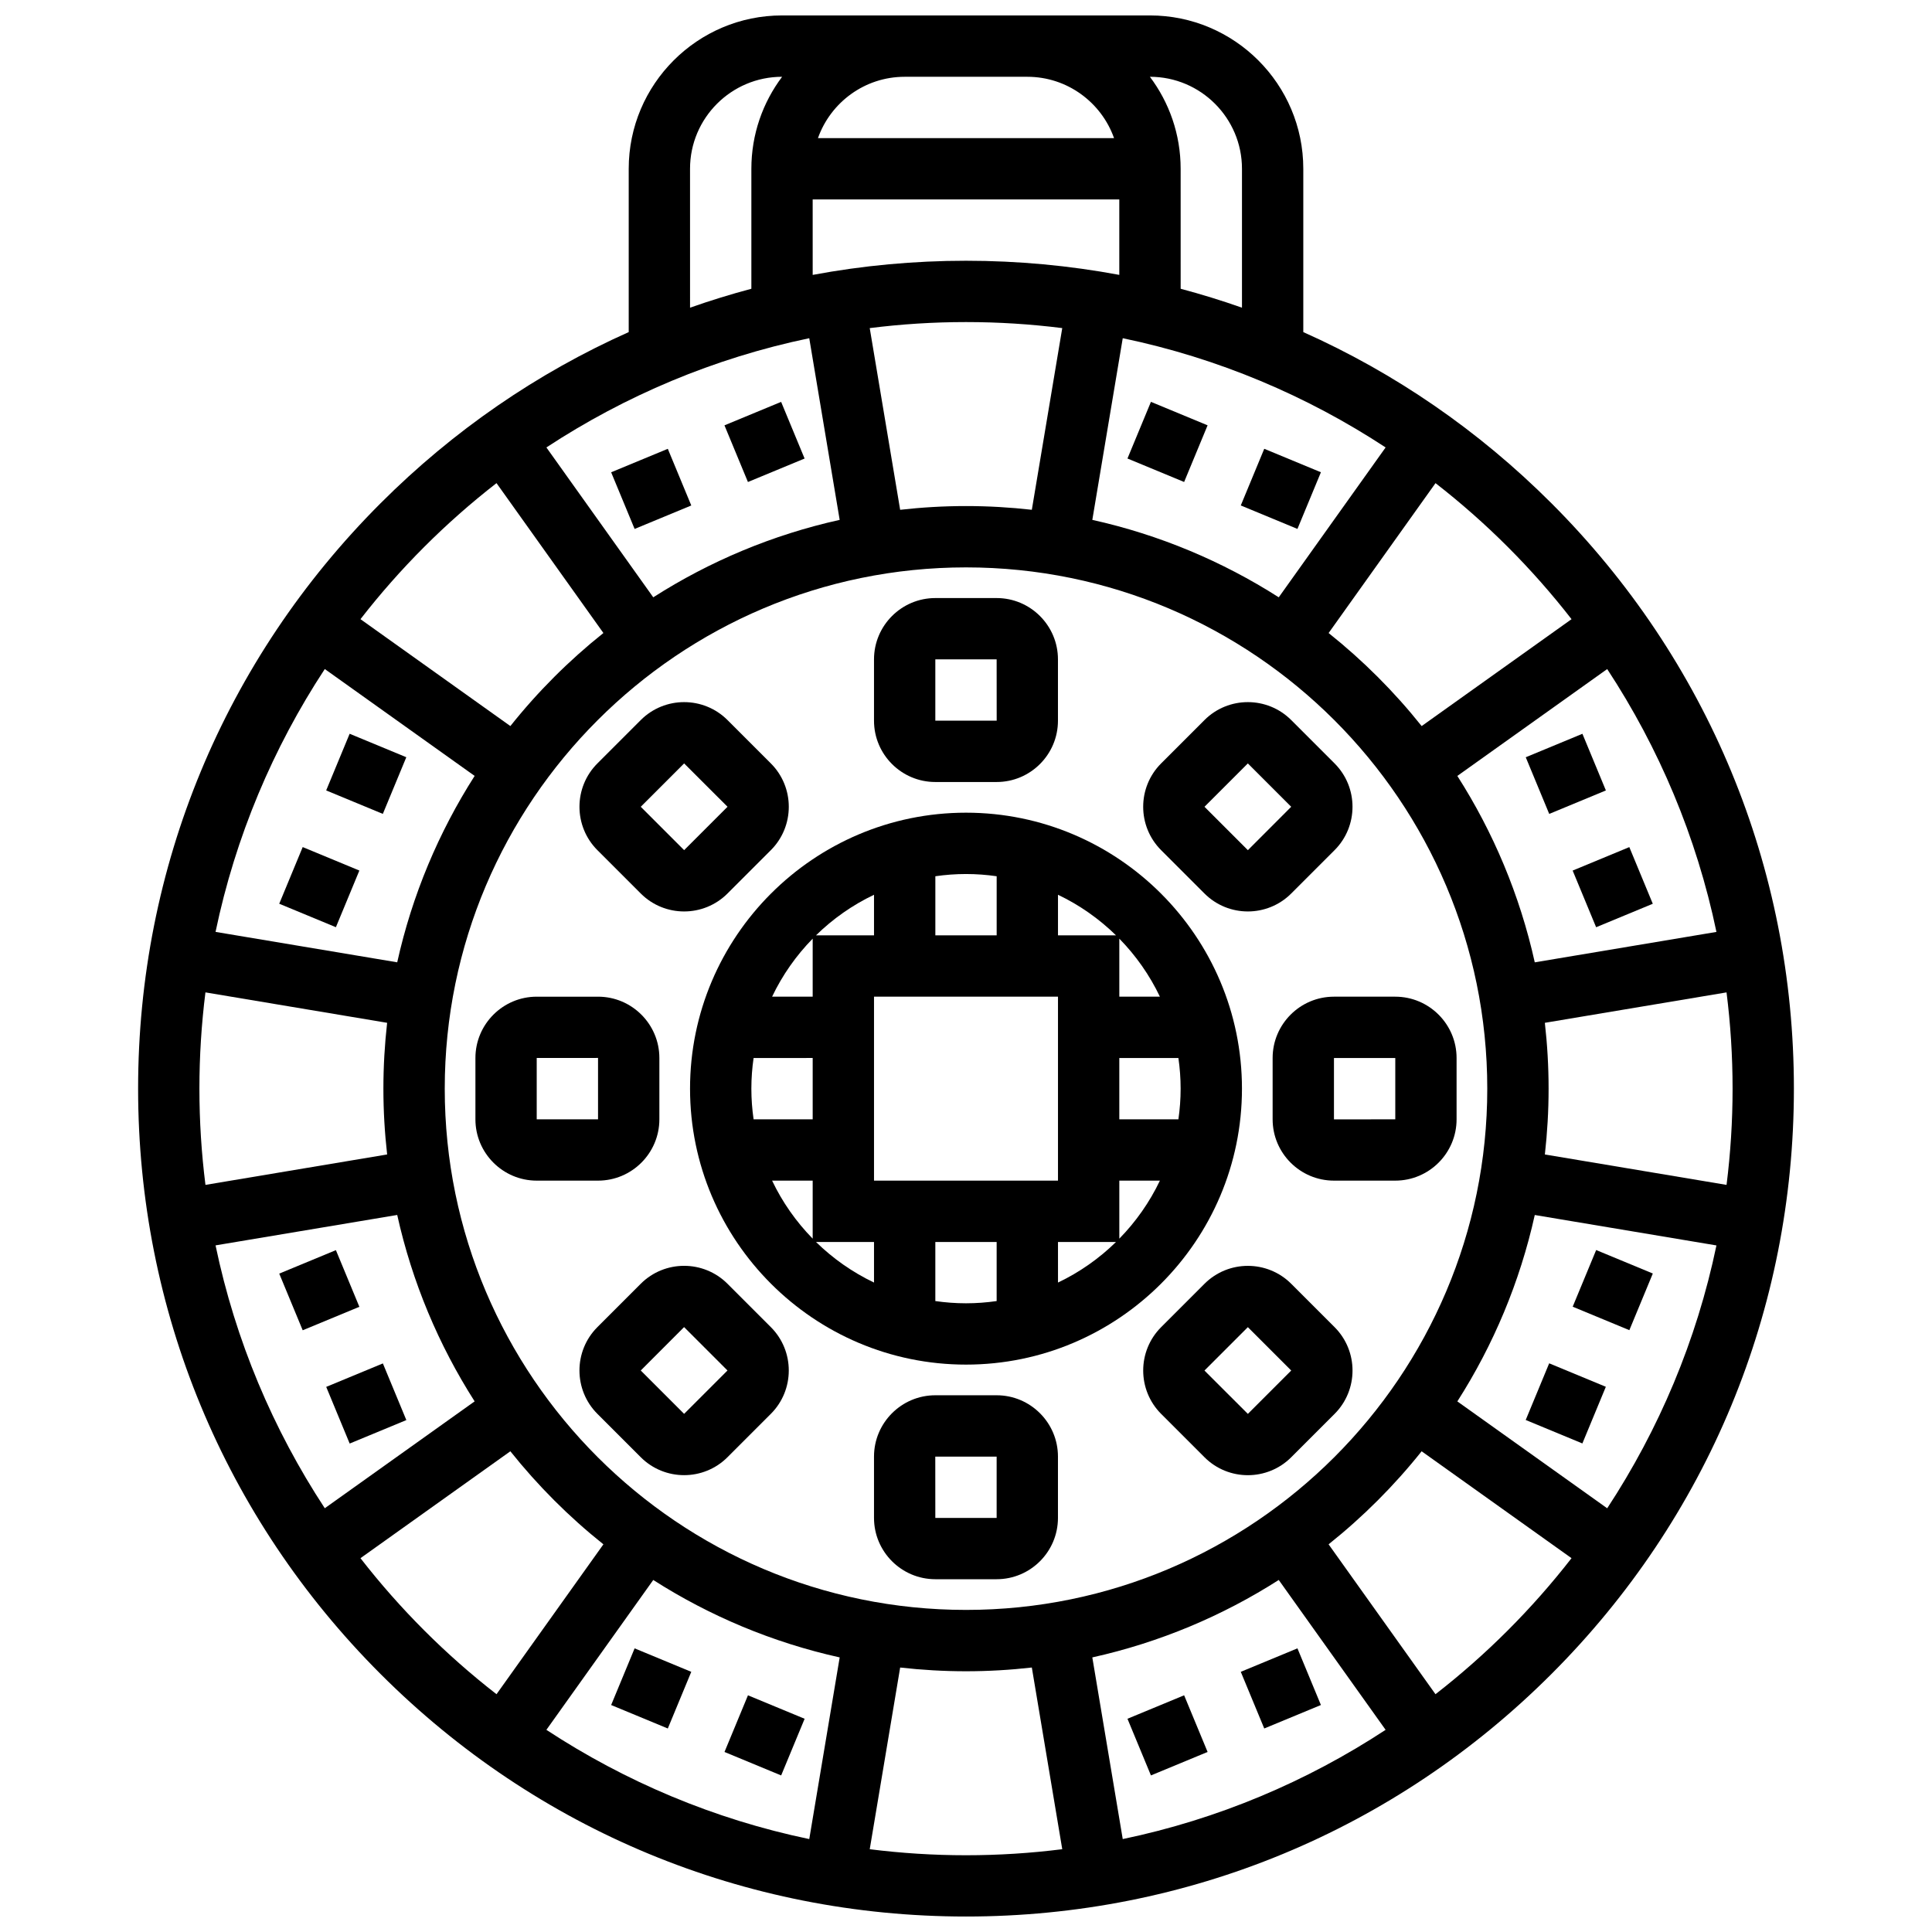
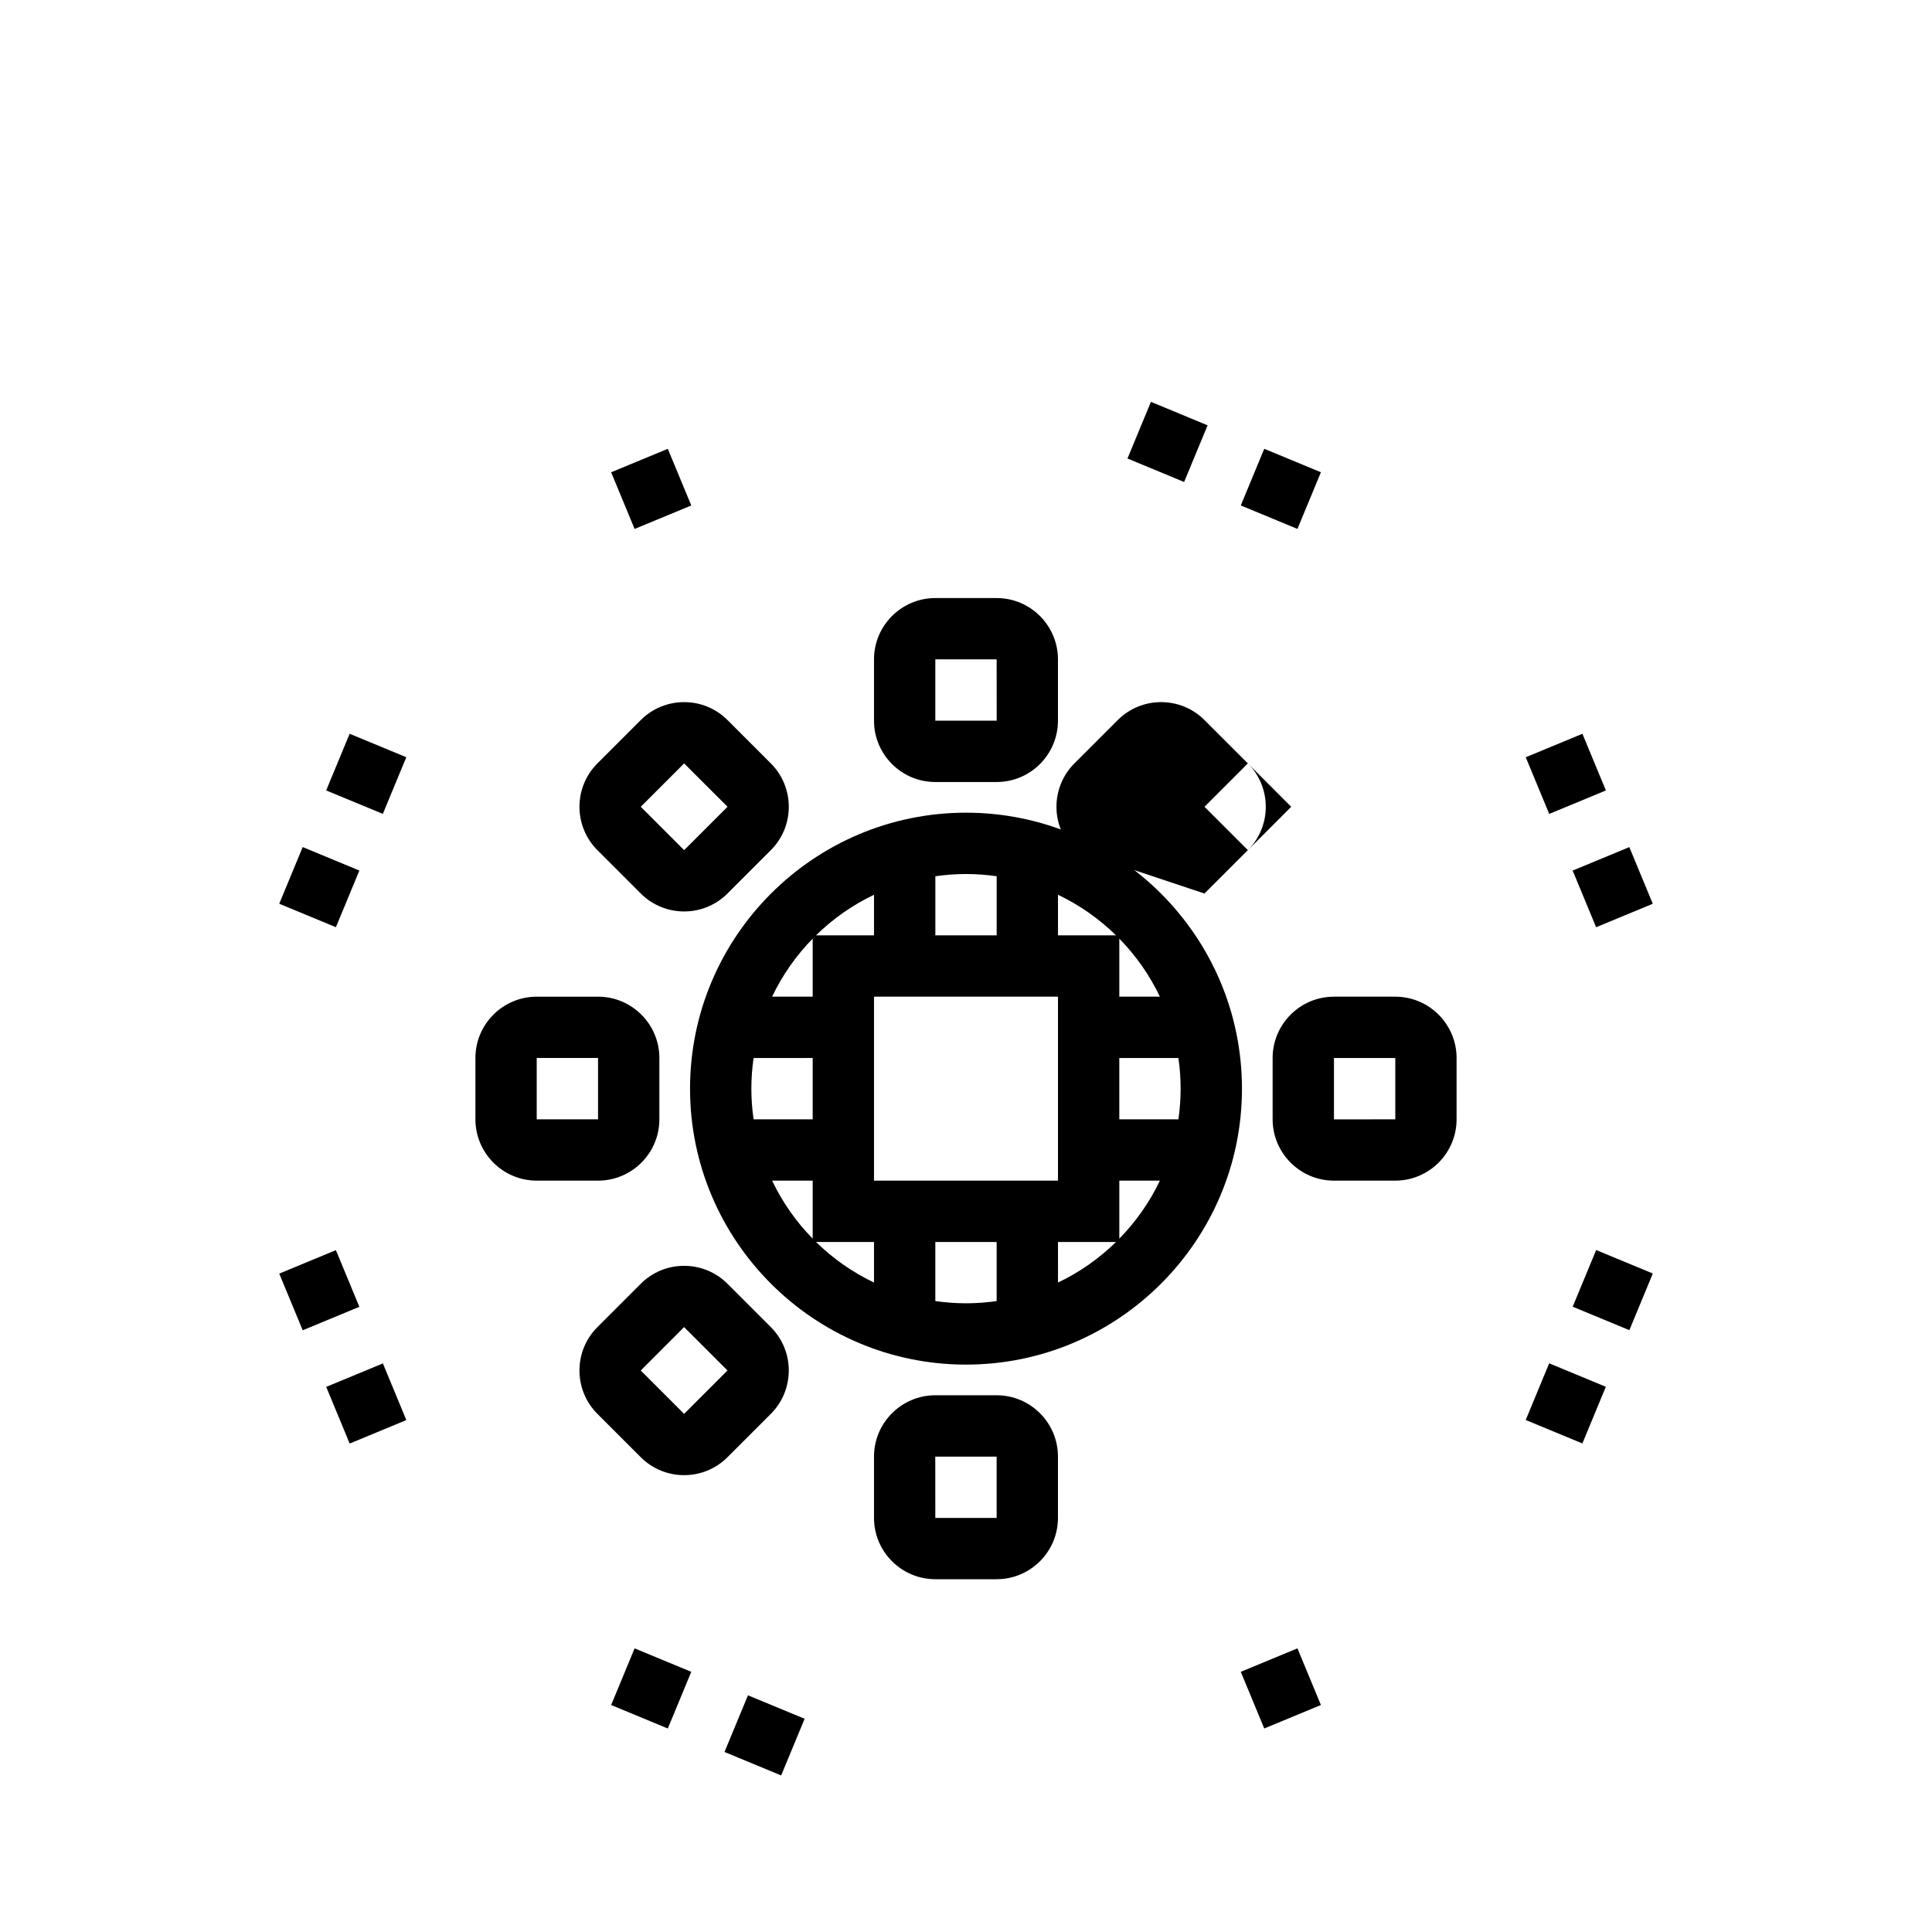
<svg xmlns="http://www.w3.org/2000/svg" width="800px" height="800px" version="1.1" viewBox="144 144 512 512">
  <defs>
    <clipPath id="a">
      <path d="m180 148.09h440v503.81h-440z" />
    </clipPath>
  </defs>
  <g clip-path="url(#a)">
-     <path d="m555.14 277.36c-19.297-19.301-41.555-34.555-65.754-45.352v-43.289c0-22.402-18.227-40.629-40.629-40.629h-97.512c-22.402 0-40.629 18.227-40.629 40.629v43.289c-24.195 10.797-46.457 26.055-65.754 45.352-41.441 41.441-64.262 96.535-64.262 155.14 0 58.602 22.82 113.7 64.262 155.14 41.438 41.438 96.535 64.258 155.14 64.258s113.7-22.82 155.14-64.262c41.438-41.438 64.258-96.535 64.258-155.14 0-58.605-22.82-113.7-64.262-155.14zm48.012 155.14c0 8.637-0.547 17.152-1.598 25.508l-48.148-8.062c0.645-5.731 0.988-11.547 0.988-17.445 0-5.898-0.344-11.719-0.992-17.445l48.148-8.062c1.055 8.355 1.602 16.867 1.602 25.508zm-120.27 130.21 28.32 39.715c-20.879 13.707-44.414 23.684-69.664 28.949l-8.062-48.145c17.812-3.953 34.48-10.984 49.406-20.52zm-82.879 7.934c-76.172 0-138.14-61.969-138.14-138.14s61.969-138.14 138.14-138.14 138.14 61.969 138.14 138.14c0 76.168-61.969 138.14-138.14 138.14zm-33.477 12.586-8.062 48.145c-25.25-5.266-48.785-15.242-69.664-28.949l28.32-39.715c14.926 9.535 31.594 16.566 49.406 20.52zm-169.68-150.73c0-8.637 0.547-17.152 1.598-25.508l48.148 8.062c-0.645 5.727-0.988 11.547-0.988 17.445 0 5.898 0.344 11.719 0.992 17.445l-48.148 8.062c-1.055-8.359-1.602-16.871-1.602-25.508zm52.422-33.477-48.145-8.062c5.266-25.246 15.242-48.785 28.949-69.66l39.715 28.324c-9.531 14.918-16.566 31.586-20.52 49.398zm0 66.953c3.953 17.812 10.984 34.477 20.516 49.402l-39.711 28.32c-13.707-20.879-23.684-44.414-28.949-69.66zm110.1-269.13h81.258v20c-13.258-2.469-26.844-3.746-40.625-3.746s-27.367 1.277-40.629 3.75zm74.109 84.926 8.062-48.145c25.25 5.266 48.785 15.242 69.664 28.949l-28.32 39.715c-14.93-9.531-31.594-16.566-49.406-20.52zm-50.926-2.672-8.062-48.148c8.359-1.055 16.871-1.602 25.512-1.602 8.637 0 17.152 0.547 25.508 1.598l-8.062 48.148c-5.731-0.645-11.547-0.988-17.445-0.988s-11.719 0.344-17.449 0.992zm-24.09-45.473 8.062 48.145c-17.812 3.953-34.477 10.984-49.402 20.52l-28.32-39.715c20.875-13.707 44.41-23.684 69.66-28.949zm171.75 116 39.715-28.32c13.707 20.879 23.684 44.414 28.949 69.66l-48.145 8.062c-3.953-17.812-10.984-34.48-20.52-49.402zm20.52 116.36 48.145 8.062c-5.266 25.246-15.242 48.785-28.949 69.66l-39.715-28.324c9.535-14.922 16.566-31.59 20.52-49.398zm9.746-157.9-39.723 28.328c-7.269-9.113-15.543-17.387-24.656-24.656l28.328-39.723c13.465 10.465 25.582 22.586 36.051 36.051zm-87.34-119.36v36.812c-5.344-1.883-10.766-3.555-16.25-5.016l-0.004-31.797c0-9.141-3.035-17.582-8.148-24.379h0.023c13.441 0 24.379 10.938 24.379 24.379zm-56.883-24.379c10.594 0 19.625 6.793 22.98 16.25h-78.465c3.356-9.457 12.387-16.25 22.98-16.25zm-89.387 24.379c0-13.441 10.938-24.379 24.379-24.379h0.023c-5.113 6.797-8.148 15.238-8.148 24.379v31.797c-5.488 1.461-10.91 3.133-16.25 5.016zm-51.285 83.305 28.328 39.723c-9.113 7.269-17.391 15.543-24.656 24.656l-39.723-28.328c10.465-13.465 22.582-25.586 36.051-36.051zm-36.051 284.9 39.723-28.328c7.269 9.113 15.543 17.387 24.656 24.656l-28.328 39.723c-13.469-10.465-25.586-22.586-36.051-36.051zm134.96 77.129 8.062-48.148c5.731 0.645 11.551 0.988 17.449 0.988s11.719-0.344 17.445-0.992l8.062 48.148c-8.359 1.055-16.871 1.602-25.508 1.602-8.641 0-17.152-0.547-25.512-1.598zm149.93-41.078-28.328-39.723c9.113-7.269 17.391-15.543 24.656-24.656l39.723 28.328c-10.469 13.465-22.586 25.586-36.051 36.051z" />
-   </g>
+     </g>
  <path d="m400 359.37c-40.324 0-73.133 32.809-73.133 73.133s32.809 73.133 73.133 73.133 73.133-32.809 73.133-73.133-32.809-73.133-73.133-73.133zm56.879 73.137c0 2.762-0.207 5.473-0.59 8.125h-15.66v-16.25h15.66c0.383 2.652 0.59 5.363 0.59 8.125zm-113.76 0c0-2.762 0.207-5.473 0.59-8.125l15.66-0.004v16.25h-15.66c-0.383-2.652-0.59-5.363-0.59-8.121zm17.129-40.633c4.473-4.379 9.66-8.031 15.375-10.754v10.754zm-0.879 16.254h-10.754c2.723-5.715 6.375-10.902 10.754-15.375zm0 48.754v15.375c-4.379-4.473-8.031-9.66-10.754-15.375zm16.254 16.254v10.754c-5.715-2.723-10.902-6.375-15.375-10.754zm0-16.254v-48.754h48.754v48.754zm48.754-65.008v-10.754c5.715 2.723 10.902 6.375 15.375 10.754zm15.379 81.262c-4.473 4.379-9.66 8.031-15.375 10.754l-0.004-10.754zm0.875-16.254h10.754c-2.723 5.715-6.375 10.902-10.754 15.375zm0-48.754v-15.375c4.379 4.473 8.031 9.66 10.754 15.375zm-32.504-31.914v15.66h-16.25v-15.66c2.656-0.383 5.367-0.59 8.125-0.59s5.469 0.207 8.125 0.59zm-16.254 112.58v-15.66h16.25v15.66c-2.656 0.383-5.367 0.59-8.125 0.59-2.758 0-5.469-0.207-8.125-0.59z" />
  <path d="m391.87 351.24h16.25c8.961 0 16.25-7.293 16.25-16.25v-16.25c0-8.961-7.293-16.25-16.25-16.25h-16.25c-8.961 0-16.25 7.293-16.25 16.25v16.25c0 8.961 7.289 16.25 16.25 16.25zm0-32.504h16.25l0.012 16.25h-0.012-16.25z" />
  <path d="m313.81 380.79c3.168 3.168 7.328 4.754 11.492 4.754 4.16 0 8.324-1.586 11.492-4.754l11.492-11.492c6.336-6.336 6.336-16.648 0-22.984l-11.492-11.492c-6.336-6.336-16.648-6.336-22.984 0l-11.492 11.492c-6.336 6.336-6.336 16.648 0 22.984zm11.492-34.477 11.5 11.484s-0.004 0.004-0.008 0.008l-11.492 11.492-11.492-11.492z" />
  <path d="m318.74 440.63v-16.25c0-8.961-7.293-16.25-16.25-16.25h-16.25c-8.961 0-16.25 7.293-16.25 16.25v16.25c0 8.961 7.293 16.25 16.25 16.25h16.25c8.961 0 16.25-7.289 16.25-16.25zm-32.504-16.254 16.25-0.012v0.012 16.25h-16.25z" />
  <path d="m336.79 484.21c-6.336-6.336-16.648-6.336-22.984 0l-11.492 11.492c-6.336 6.336-6.336 16.648 0 22.984l11.492 11.492c3.168 3.168 7.328 4.754 11.492 4.754 4.16 0 8.324-1.586 11.492-4.754l11.492-11.492c6.336-6.336 6.336-16.648 0-22.984zm-11.492 34.477-11.492-11.492 11.484-11.5 11.5 11.5z" />
  <path d="m408.12 513.76h-16.25c-8.961 0-16.25 7.293-16.25 16.25v16.25c0 8.961 7.293 16.25 16.25 16.25h16.25c8.961 0 16.25-7.293 16.25-16.25v-16.25c0-8.957-7.289-16.25-16.25-16.25zm0 32.504h-16.25l-0.012-16.25h0.012 16.25z" />
-   <path d="m497.68 495.71-11.492-11.492c-6.336-6.336-16.648-6.336-22.984 0l-11.492 11.492c-6.336 6.336-6.336 16.648 0 22.984l11.492 11.492c3.168 3.168 7.328 4.754 11.492 4.754 4.16 0 8.324-1.586 11.492-4.754l11.492-11.492c6.336-6.336 6.336-16.648 0-22.984zm-22.984 22.984-11.5-11.484s0.004-0.004 0.008-0.008l11.492-11.492 11.492 11.492z" />
  <path d="m481.26 424.38v16.25c0 8.961 7.293 16.25 16.25 16.25h16.25c8.961 0 16.25-7.293 16.25-16.25v-16.25c0-8.961-7.293-16.25-16.25-16.25h-16.25c-8.957 0-16.25 7.289-16.25 16.25zm32.504 16.254-16.25 0.012v-0.012-16.25h16.25z" />
-   <path d="m463.2 380.79c3.168 3.168 7.328 4.754 11.492 4.754 4.16 0 8.324-1.586 11.492-4.754l11.492-11.492c6.336-6.336 6.336-16.648 0-22.984l-11.492-11.492c-6.336-6.336-16.648-6.336-22.984 0l-11.492 11.492c-6.336 6.336-6.336 16.648 0 22.984zm11.492-34.477 11.492 11.492-11.484 11.5s-0.004-0.004-0.008-0.008l-11.492-11.492z" />
+   <path d="m463.2 380.79l11.492-11.492c6.336-6.336 6.336-16.648 0-22.984l-11.492-11.492c-6.336-6.336-16.648-6.336-22.984 0l-11.492 11.492c-6.336 6.336-6.336 16.648 0 22.984zm11.492-34.477 11.492 11.492-11.484 11.5s-0.004-0.004-0.008-0.008l-11.492-11.492z" />
  <path d="m218 383.5 6.219-15.016 15.016 6.219-6.219 15.016z" />
  <path d="m230.44 353.47 6.219-15.016 15.016 6.219-6.219 15.016z" />
  <path d="m230.45 511.54 15.016-6.219 6.219 15.016-15.016 6.219z" />
  <path d="m218 481.52 15.016-6.219 6.219 15.016-15.016 6.219z" />
  <path d="m336 608.29 6.219-15.016 15.016 6.219-6.219 15.016z" />
  <path d="m305.96 595.85 6.219-15.016 15.016 6.219-6.219 15.016z" />
  <path d="m472.82 587.05 15.016-6.219 6.219 15.016-15.016 6.219z" />
-   <path d="m442.79 599.49 15.016-6.219 6.219 15.016-15.016 6.219z" />
  <path d="m560.78 490.29 6.219-15.016 15.016 6.219-6.219 15.016z" />
  <path d="m548.33 520.31 6.219-15.016 15.016 6.219-6.219 15.016z" />
  <path d="m548.34 344.68 15.016-6.219 6.219 15.016-15.016 6.219z" />
  <path d="m560.77 374.71 15.016-6.219 6.219 15.016-15.016 6.219z" />
  <path d="m442.79 265.51 6.219-15.016 15.016 6.219-6.219 15.016z" />
  <path d="m472.82 277.95 6.219-15.016 15.016 6.219-6.219 15.016z" />
  <path d="m305.96 269.16 15.016-6.219 6.219 15.016-15.016 6.219z" />
-   <path d="m335.99 256.72 15.016-6.219 6.219 15.016-15.016 6.219z" />
</svg>